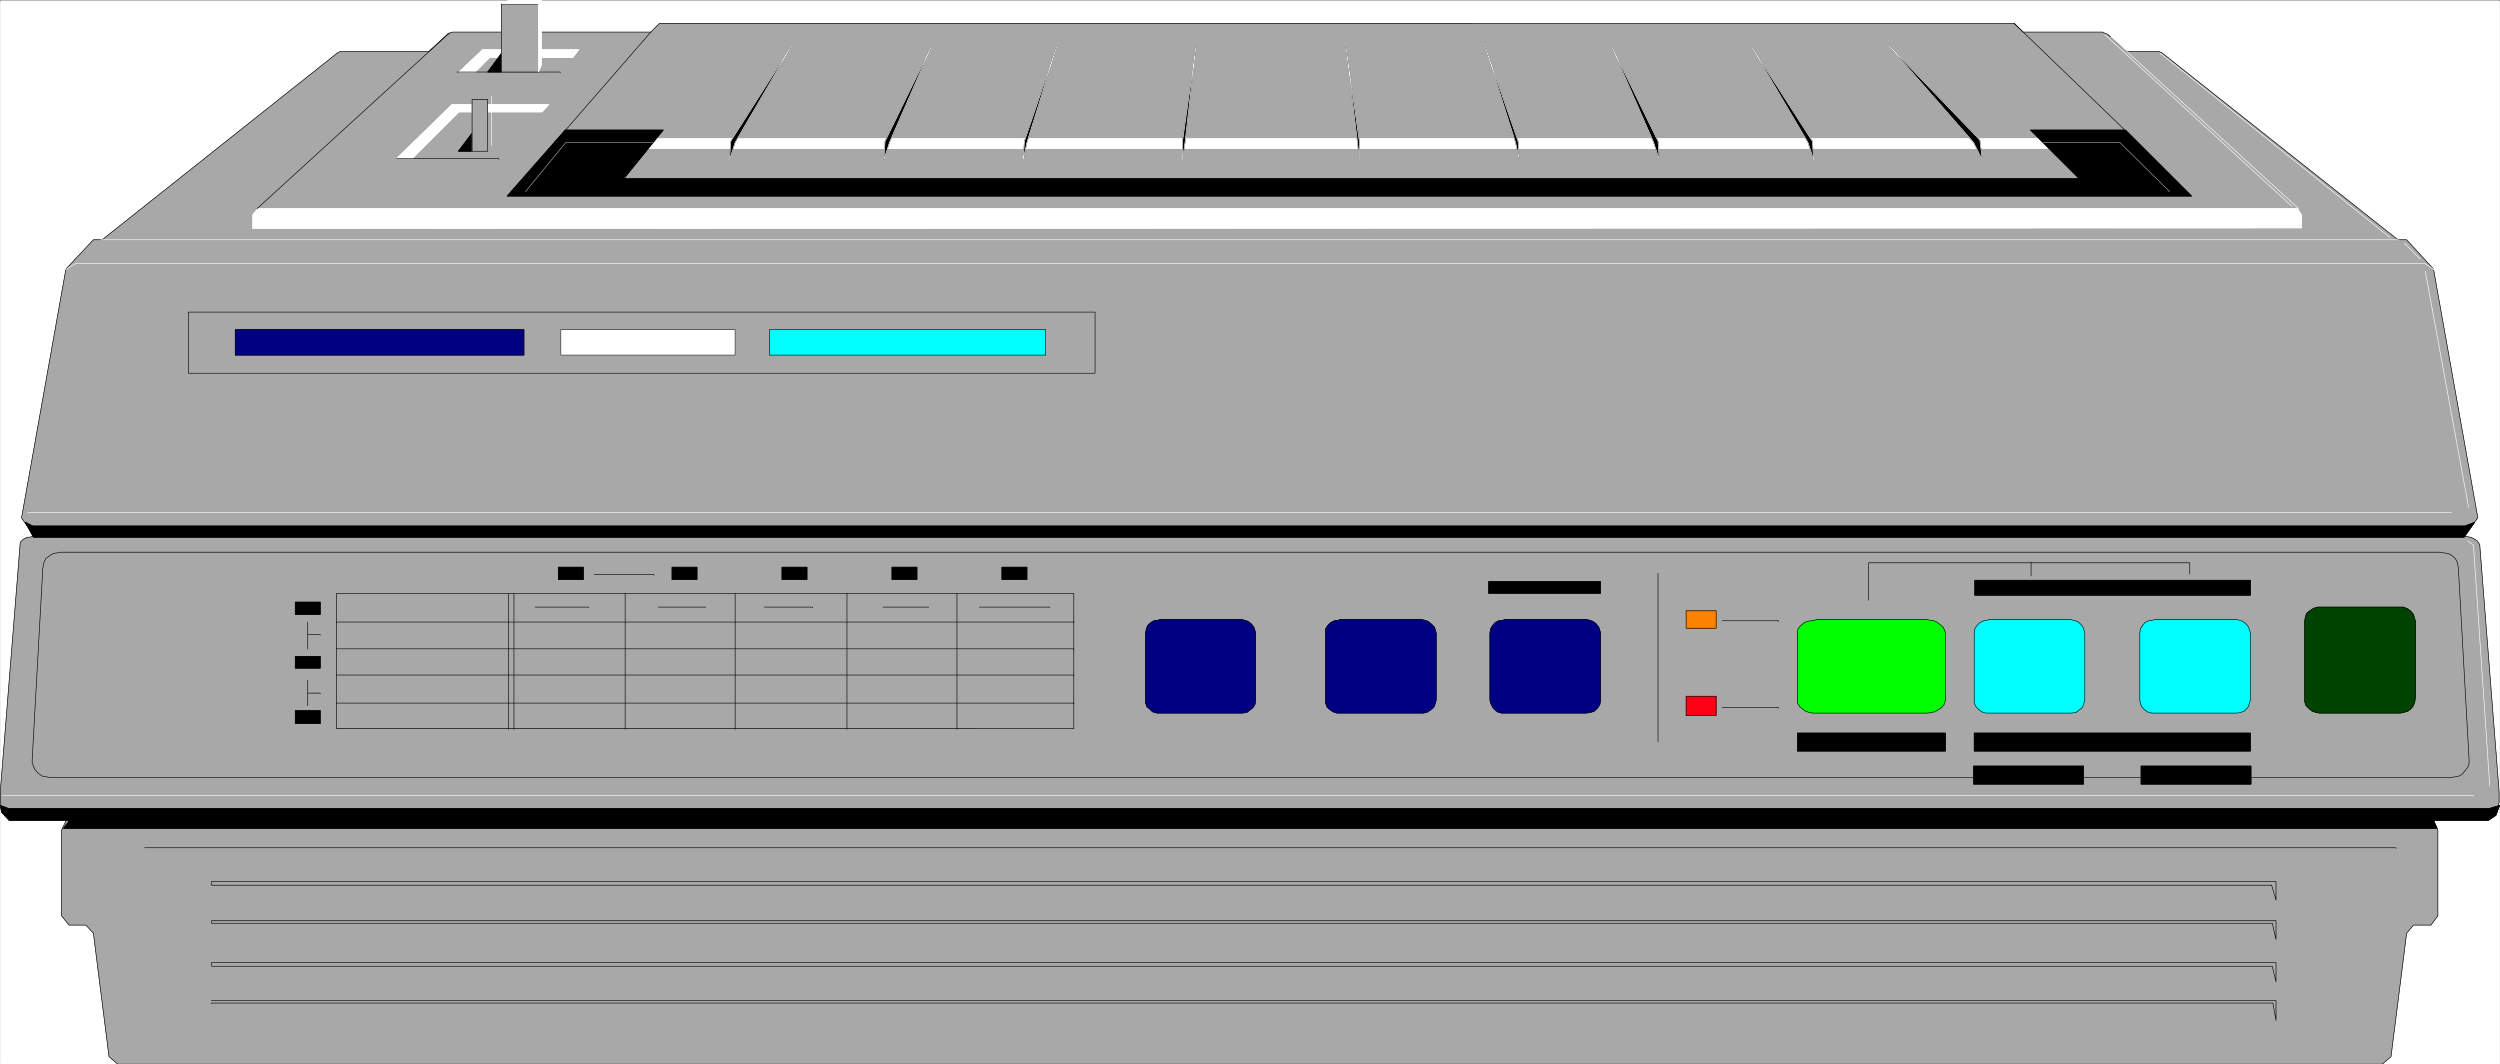
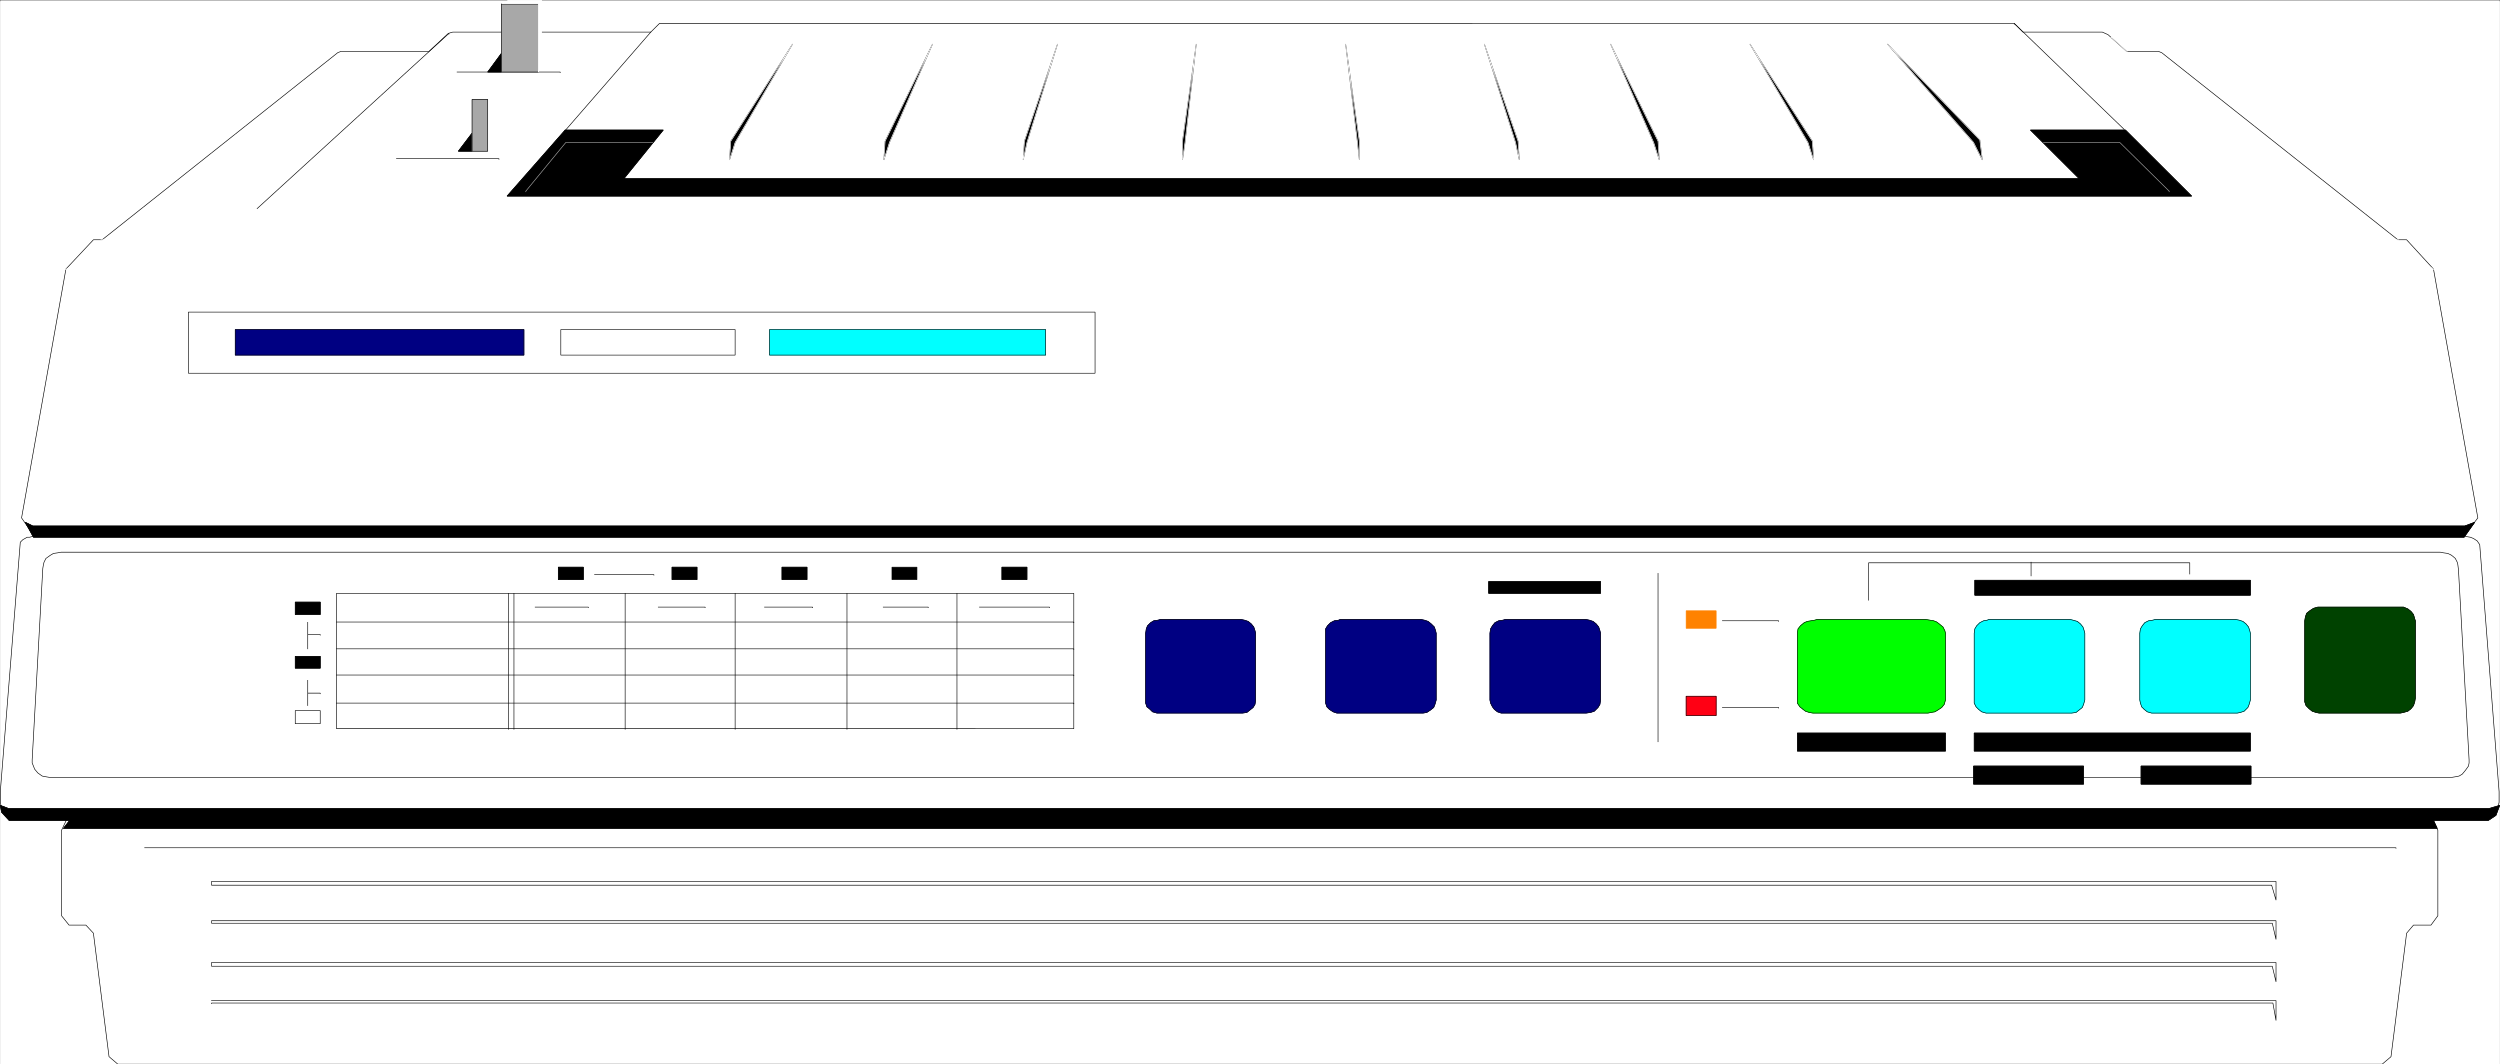
<svg xmlns="http://www.w3.org/2000/svg" width="3996.98" height="1701.839" viewBox="0 0 2997.735 1276.38">
  <rect x="0" y="0" width="2997.735" height="1276.38" fill="#333333" stroke="none" />
  <defs>
    <clipPath id="a">
      <path d="M0 0h2997.016v1274.406H0Zm0 0" />
    </clipPath>
    <clipPath id="b">
      <path d="M0 26h2997v1248.406H0Zm0 0" />
    </clipPath>
    <clipPath id="c">
      <path d="M0 25h2997v1249.406H0Zm0 0" />
    </clipPath>
  </defs>
  <path style="fill:#fff;fill-opacity:1;fill-rule:nonzero;stroke:none" d="M0 1274.406h2997.016V-1.23H0Zm0 0" transform="translate(.371 1.602)" />
  <g clip-path="url(#a)" transform="translate(.371 1.602)">
    <path style="fill:#fff;fill-opacity:1;fill-rule:evenodd;stroke:#fff;stroke-width:.19;stroke-linecap:square;stroke-linejoin:bevel;stroke-miterlimit:10;stroke-opacity:1" d="M0 .75h766.5V327H0Zm0 0" transform="matrix(3.91 0 0 -3.91 0 1277.34)" />
  </g>
  <g clip-path="url(#b)" transform="translate(.371 1.602)">
-     <path style="fill:#a8a8a8;fill-opacity:1;fill-rule:evenodd;stroke:none" d="M1532.21 1274.406h1323.927l10.52-8.953 18.726-148.07 8.25-9.7h20.96l8.25-11.218V994.02l-5.984-12.707h58.418l5.239-.743 4.496-.742 3.754-2.27 4.496-5.238 1.523-5.238 1.488-6.727v-12.707l-23.226-296.105-3.012-4.496-4.496-2.969-3.754-1.488-4.496-.742-2.973-.782 16.461-21.66-53.175-298.375-32.22-35.11h-10.476L2591.664 61.567l-3.754-1.488h-38.2l-22.483-20.176-6.723-3.011h-95.172l-10.477-10.438H790.445L779.97 36.891H542.473l-5.239 1.527-23.265 21.66h-105.61l-3.754 1.488L122.11 285.922h-10.48l-32.961 35.11-53.176 298.374 14.977 21.66-5.239 1.524H32.22l-5.239 2.972-3.011 3.012L0 947.648v12.707l.742 3.754 1.488 5.985 2.266 3.754 5.238 4.457 3.754 2.265 4.496.743H79.41l-5.98 12.707v102.445l8.992 11.219h20.215l8.992 9.699 18.73 148.07 10.52 8.953zm0 0" />
-   </g>
+     </g>
  <g clip-path="url(#c)" transform="translate(.371 1.602)">
-     <path style="fill:none;stroke:#a8a8a8;stroke-width:.19;stroke-linecap:square;stroke-linejoin:bevel;stroke-miterlimit:10;stroke-opacity:1" d="M391.87.75h338.6l2.69 2.29 4.79 37.87 2.11 2.48h5.36l2.11 2.87v26.2L746 75.71h14.94l1.34.19 1.15.19.96.58 1.15 1.34.39 1.34.38 1.72v3.25l-5.94 75.73-.77 1.15-1.15.76-.96.38-1.15.19-.76.2 4.21 5.54-13.6 76.31-8.24 8.98h-2.68l-72.44 57.38-.96.38h-9.77l-5.75 5.16-1.72.77h-24.34l-2.68 2.67H202.16l-2.68-2.67h-60.74l-1.34-.39-5.95-5.54h-27.01l-.96-.38-72.25-57.38h-2.68l-8.43-8.98-13.6-76.31 3.83-5.54-1.34-.39h-.77l-1.34-.76-.77-.77L0 84.32v-3.25l.19-.96.38-1.53.58-.96 1.34-1.14.96-.58 1.15-.19h15.71l-1.53-3.25v-26.2l2.3-2.87h5.17l2.3-2.48 4.79-37.87L36.03.75Zm0 0" transform="matrix(3.91 0 0 -3.91 0 1277.34)" />
-   </g>
+     </g>
  <path style="fill:none;stroke:#000;stroke-width:.19;stroke-linecap:square;stroke-linejoin:bevel;stroke-miterlimit:10;stroke-opacity:1" d="M391.87.75h338.6l2.69 2.29 4.79 37.87 2.11 2.48h5.36l2.11 2.87v26.2L746 75.71h14.94l1.34.19 1.15.19.96.58 1.15 1.34.39 1.34.38 1.72v3.25l-5.94 75.73-.77 1.15-1.15.76-.96.38-1.15.19-.76.2 4.21 5.54-13.6 76.31-8.24 8.98h-2.68l-72.44 57.38-.96.38h-9.77l-5.75 5.16-1.72.77h-24.34l-2.68 2.67H202.16l-2.68-2.67h-60.74l-1.34-.39-5.95-5.54h-27.01l-.96-.38-72.25-57.38h-2.68l-8.43-8.98-13.6-76.31 3.83-5.54-1.34-.39h-.77l-1.34-.76-.77-.77L0 84.32v-3.25l.19-.96.38-1.53.58-.96 1.34-1.14.96-.58 1.15-.19h15.71l-1.53-3.25v-26.2l2.3-2.87h5.17l2.3-2.48 4.79-37.87L36.03.75Zm0 0" transform="matrix(3.91 0 0 -3.91 .371 1278.942)" />
  <path style="fill:none;stroke:#fff;stroke-width:.19;stroke-linecap:square;stroke-linejoin:bevel;stroke-miterlimit:10;stroke-opacity:1" d="M30.85 253.56h704.61v-.19m-715.53-8.99 3.26 1.92H743.5l2.69-1.72v-.2" transform="matrix(3.91 0 0 -3.91 .371 1278.942)" />
  <path style="fill:#fff;fill-opacity:1;fill-rule:evenodd;stroke:#fff;stroke-width:.19;stroke-linecap:square;stroke-linejoin:bevel;stroke-miterlimit:10;stroke-opacity:1" d="M77.42 257.01v4.2l1.53 1.92h625.46l1.34-1.92v-4.01zm0 0" transform="matrix(3.91 0 0 -3.91 .371 1278.942)" />
  <path style="fill:none;stroke:#fff;stroke-width:.19;stroke-linecap:square;stroke-linejoin:bevel;stroke-miterlimit:10;stroke-opacity:1" d="M77.42 257.01v4.2l1.53 1.92h625.46l1.34-1.92v-4.01zm0 0" transform="matrix(3.91 0 0 -3.91 .371 1278.942)" />
  <path style="fill:none;stroke:#000;stroke-width:.19;stroke-linecap:square;stroke-linejoin:bevel;stroke-miterlimit:10;stroke-opacity:1" d="m78.76 263.13 58.83 53.73v-.19" transform="matrix(3.91 0 0 -3.91 .371 1278.942)" />
  <path style="fill:none;stroke:#fff;stroke-width:.19;stroke-linecap:square;stroke-linejoin:bevel;stroke-miterlimit:10;stroke-opacity:1" d="m704.8 263.13-57.49 52.59v-.19" transform="matrix(3.91 0 0 -3.91 .371 1278.942)" />
  <path style="fill:#fff;fill-opacity:1;fill-rule:evenodd;stroke:#fff;stroke-width:.19;stroke-linecap:square;stroke-linejoin:bevel;stroke-miterlimit:10;stroke-opacity:1" d="m121.49 278.43 17.05 16.63h29.71l-2.11-2.29h-25.49l-14.37-14.34zm0 0" transform="matrix(3.91 0 0 -3.91 .371 1278.942)" />
  <path style="fill:none;stroke:#fff;stroke-width:.19;stroke-linecap:square;stroke-linejoin:bevel;stroke-miterlimit:10;stroke-opacity:1" d="m121.49 278.43 17.05 16.63h29.71l-2.11-2.29h-25.49l-14.37-14.34zm0 0" transform="matrix(3.91 0 0 -3.91 .371 1278.942)" />
  <path style="fill:#fff;fill-opacity:1;fill-rule:evenodd;stroke:#fff;stroke-width:.19;stroke-linecap:square;stroke-linejoin:bevel;stroke-miterlimit:10;stroke-opacity:1" d="m140.65 305.01 7.28 6.88h29.51l-1.91-2.48h-25.49l-4.41-4.4zm0 0" transform="matrix(3.91 0 0 -3.91 .371 1278.942)" />
  <path style="fill:none;stroke:#fff;stroke-width:.19;stroke-linecap:square;stroke-linejoin:bevel;stroke-miterlimit:10;stroke-opacity:1" d="m140.65 305.01 7.28 6.88h29.51l-1.91-2.48h-25.49l-4.41-4.4zm0 0" transform="matrix(3.91 0 0 -3.91 .371 1278.942)" />
  <path style="fill:none;stroke:#000;stroke-width:.19;stroke-linecap:square;stroke-linejoin:bevel;stroke-miterlimit:10;stroke-opacity:1" d="M121.49 278.43h31.43v-.2m-12.84 26.78h31.62v-.19" transform="matrix(3.91 0 0 -3.91 .371 1278.942)" />
  <path style="fill:#000;fill-opacity:1;fill-rule:evenodd;stroke:#000;stroke-width:.19;stroke-linecap:square;stroke-linejoin:bevel;stroke-miterlimit:10;stroke-opacity:1" d="m144.68 286.27-4.22-5.55h4.22zm0 0" transform="matrix(3.91 0 0 -3.91 .371 1278.942)" />
  <path style="fill:none;stroke:#000;stroke-width:.19;stroke-linecap:square;stroke-linejoin:bevel;stroke-miterlimit:10;stroke-opacity:1" d="m144.68 286.27-4.22-5.55h4.22zm0 0" transform="matrix(3.91 0 0 -3.91 .371 1278.942)" />
  <path style="fill:#000;fill-opacity:1;fill-rule:evenodd;stroke:#000;stroke-width:.19;stroke-linecap:square;stroke-linejoin:bevel;stroke-miterlimit:10;stroke-opacity:1" d="m153.68 310.74-4.21-5.73h4.21zm0 0" transform="matrix(3.91 0 0 -3.91 .371 1278.942)" />
  <path style="fill:none;stroke:#000;stroke-width:.19;stroke-linecap:square;stroke-linejoin:bevel;stroke-miterlimit:10;stroke-opacity:1" d="m153.68 310.74-4.21-5.73h4.21zm0 0" transform="matrix(3.91 0 0 -3.91 .371 1278.942)" />
  <path style="fill:#a8a8a8;fill-opacity:1;fill-rule:evenodd;stroke:#a8a8a8;stroke-width:.19;stroke-linecap:square;stroke-linejoin:bevel;stroke-miterlimit:10;stroke-opacity:1" d="M144.68 280.72v15.87h4.79v-15.87zm0 0" transform="matrix(3.91 0 0 -3.91 .371 1278.942)" />
  <path style="fill:none;stroke:#000;stroke-width:.19;stroke-linecap:square;stroke-linejoin:bevel;stroke-miterlimit:10;stroke-opacity:1" d="M144.68 280.72v15.87h4.79v-15.87zm0 0" transform="matrix(3.91 0 0 -3.91 .371 1278.942)" />
  <path style="fill:#a8a8a8;fill-opacity:1;fill-rule:evenodd;stroke:#a8a8a8;stroke-width:.19;stroke-linecap:square;stroke-linejoin:bevel;stroke-miterlimit:10;stroke-opacity:1" d="M153.68 305.01v20.84h11.31v-20.84zm0 0" transform="matrix(3.91 0 0 -3.91 .371 1278.942)" />
  <path style="fill:none;stroke:#000;stroke-width:.19;stroke-linecap:square;stroke-linejoin:bevel;stroke-miterlimit:10;stroke-opacity:1" d="M153.68 305.01v20.84h11.31v-20.84zm0 0" transform="matrix(3.91 0 0 -3.91 .371 1278.942)" />
  <path style="fill:none;stroke:#fff;stroke-width:.19;stroke-linecap:square;stroke-linejoin:bevel;stroke-miterlimit:10;stroke-opacity:1" d="M150.62 282.44v15.3-.19" transform="matrix(3.91 0 0 -3.91 .371 1278.942)" />
  <path style="fill:#fff;fill-opacity:1;fill-rule:evenodd;stroke:#fff;stroke-width:.19;stroke-linecap:square;stroke-linejoin:bevel;stroke-miterlimit:10;stroke-opacity:1" d="m164.99 305.01.96 2.1V327h-9.97l-2.11-.96h11.12zm0 0" transform="matrix(3.91 0 0 -3.91 .371 1278.942)" />
  <path style="fill:none;stroke:#fff;stroke-width:.19;stroke-linecap:square;stroke-linejoin:bevel;stroke-miterlimit:10;stroke-opacity:1" d="m164.99 305.01.96 2.1V327h-9.97l-2.11-.96h11.12zm0 0" transform="matrix(3.91 0 0 -3.91 .371 1278.942)" />
  <path style="fill:#fff;fill-opacity:1;fill-rule:evenodd;stroke:#fff;stroke-width:.19;stroke-linecap:square;stroke-linejoin:bevel;stroke-miterlimit:10;stroke-opacity:1" d="m201.21 284.55-2.49-3.06h429.62l-3.07 3.06zm0 0" transform="matrix(3.91 0 0 -3.91 .371 1278.942)" />
  <path style="fill:none;stroke:#fff;stroke-width:.19;stroke-linecap:square;stroke-linejoin:bevel;stroke-miterlimit:10;stroke-opacity:1" d="m201.21 284.55-2.49-3.06h429.62l-3.07 3.06zm0 0" transform="matrix(3.91 0 0 -3.91 .371 1278.942)" />
  <path style="fill:#000;fill-opacity:1;fill-rule:evenodd;stroke:#000;stroke-width:.19;stroke-linecap:square;stroke-linejoin:bevel;stroke-miterlimit:10;stroke-opacity:1" d="M155.41 266.95h516.62l-20.31 20.27h-29.13l14.95-14.91h-446.3l12.07 14.91h-30.08Zm0 0" transform="matrix(3.91 0 0 -3.91 .371 1278.942)" />
  <path style="fill:none;stroke:#000;stroke-width:.19;stroke-linecap:square;stroke-linejoin:bevel;stroke-miterlimit:10;stroke-opacity:1" d="M155.41 266.95h516.62l-20.31 20.27h-29.13l14.95-14.91h-446.3l12.07 14.91h-30.08Zm495.92 20.46-33.72 32.51v-.19" transform="matrix(3.91 0 0 -3.91 .371 1278.942)" />
  <path style="fill:none;stroke:#000;stroke-width:.19;stroke-linecap:square;stroke-linejoin:bevel;stroke-miterlimit:10;stroke-opacity:1" d="m199.48 317.25-26.44-30.41v-.19" transform="matrix(3.91 0 0 -3.91 .371 1278.942)" />
  <path style="fill:#000;fill-opacity:1;fill-rule:evenodd;stroke:#000;stroke-width:.19;stroke-linecap:square;stroke-linejoin:bevel;stroke-miterlimit:10;stroke-opacity:1" d="m223.63 278.04.38 5.74 18.97 29.83-17.63-30.21zm0 0" transform="matrix(3.91 0 0 -3.91 .371 1278.942)" />
  <path style="fill:none;stroke:#fff;stroke-width:.19;stroke-linecap:square;stroke-linejoin:bevel;stroke-miterlimit:10;stroke-opacity:1" d="m223.63 278.04.38 5.74 18.97 29.83-17.63-30.21zm0 0" transform="matrix(3.91 0 0 -3.91 .371 1278.942)" />
  <path style="fill:#000;fill-opacity:1;fill-rule:evenodd;stroke:#000;stroke-width:.19;stroke-linecap:square;stroke-linejoin:bevel;stroke-miterlimit:10;stroke-opacity:1" d="m556.1 278.04-.39 5.74-19.16 29.83 17.82-30.21zm0 0" transform="matrix(3.91 0 0 -3.91 .371 1278.942)" />
  <path style="fill:none;stroke:#fff;stroke-width:.19;stroke-linecap:square;stroke-linejoin:bevel;stroke-miterlimit:10;stroke-opacity:1" d="m556.1 278.04-.39 5.74-19.16 29.83 17.82-30.21zm0 0" transform="matrix(3.91 0 0 -3.91 .371 1278.942)" />
  <path style="fill:#000;fill-opacity:1;fill-rule:evenodd;stroke:#000;stroke-width:.19;stroke-linecap:square;stroke-linejoin:bevel;stroke-miterlimit:10;stroke-opacity:1" d="m607.83 278.04-.76 6.12-28.36 29.45 26.44-30.21zm0 0" transform="matrix(3.91 0 0 -3.91 .371 1278.942)" />
  <path style="fill:none;stroke:#fff;stroke-width:.19;stroke-linecap:square;stroke-linejoin:bevel;stroke-miterlimit:10;stroke-opacity:1" d="m607.83 278.04-.76 6.12-28.36 29.45 26.44-30.21zm0 0" transform="matrix(3.91 0 0 -3.91 .371 1278.942)" />
  <path style="fill:#000;fill-opacity:1;fill-rule:evenodd;stroke:#000;stroke-width:.19;stroke-linecap:square;stroke-linejoin:bevel;stroke-miterlimit:10;stroke-opacity:1" d="m270.96 278.04.38 5.74 14.56 29.83-13.22-30.21zm0 0" transform="matrix(3.91 0 0 -3.91 .371 1278.942)" />
  <path style="fill:none;stroke:#fff;stroke-width:.19;stroke-linecap:square;stroke-linejoin:bevel;stroke-miterlimit:10;stroke-opacity:1" d="m270.96 278.04.38 5.74 14.56 29.83-13.22-30.21zm0 0" transform="matrix(3.91 0 0 -3.91 .371 1278.942)" />
  <path style="fill:#000;fill-opacity:1;fill-rule:evenodd;stroke:#000;stroke-width:.19;stroke-linecap:square;stroke-linejoin:bevel;stroke-miterlimit:10;stroke-opacity:1" d="m508.76 278.04-.38 5.74-14.56 29.83 13.22-30.21zm0 0" transform="matrix(3.91 0 0 -3.91 .371 1278.942)" />
  <path style="fill:none;stroke:#fff;stroke-width:.19;stroke-linecap:square;stroke-linejoin:bevel;stroke-miterlimit:10;stroke-opacity:1" d="m508.76 278.04-.38 5.74-14.56 29.83 13.22-30.21zm0 0" transform="matrix(3.91 0 0 -3.91 .371 1278.942)" />
  <path style="fill:#000;fill-opacity:1;fill-rule:evenodd;stroke:#000;stroke-width:.19;stroke-linecap:square;stroke-linejoin:bevel;stroke-miterlimit:10;stroke-opacity:1" d="m313.69 278.04.38 5.74 10.16 29.83-9.39-30.21zm0 0" transform="matrix(3.91 0 0 -3.91 .371 1278.942)" />
  <path style="fill:none;stroke:#fff;stroke-width:.19;stroke-linecap:square;stroke-linejoin:bevel;stroke-miterlimit:10;stroke-opacity:1" d="m313.69 278.04.38 5.74 10.16 29.83-9.39-30.21zm0 0" transform="matrix(3.91 0 0 -3.91 .371 1278.942)" />
  <path style="fill:#000;fill-opacity:1;fill-rule:evenodd;stroke:#000;stroke-width:.19;stroke-linecap:square;stroke-linejoin:bevel;stroke-miterlimit:10;stroke-opacity:1" d="m465.84 278.04-.38 5.74-10.35 29.83 9.58-30.21zm0 0" transform="matrix(3.91 0 0 -3.91 .371 1278.942)" />
  <path style="fill:none;stroke:#fff;stroke-width:.19;stroke-linecap:square;stroke-linejoin:bevel;stroke-miterlimit:10;stroke-opacity:1" d="m465.84 278.04-.38 5.74-10.35 29.83 9.58-30.21zm0 0" transform="matrix(3.91 0 0 -3.91 .371 1278.942)" />
  <path style="fill:#000;fill-opacity:1;fill-rule:evenodd;stroke:#000;stroke-width:.19;stroke-linecap:square;stroke-linejoin:bevel;stroke-miterlimit:10;stroke-opacity:1" d="M362.55 278.04v5.74l4.22 29.83-3.45-30.21zm0 0" transform="matrix(3.91 0 0 -3.91 .371 1278.942)" />
  <path style="fill:none;stroke:#fff;stroke-width:.19;stroke-linecap:square;stroke-linejoin:bevel;stroke-miterlimit:10;stroke-opacity:1" d="M362.55 278.04v5.74l4.22 29.83-3.45-30.21zm0 0" transform="matrix(3.91 0 0 -3.91 .371 1278.942)" />
  <path style="fill:#000;fill-opacity:1;fill-rule:evenodd;stroke:#000;stroke-width:.19;stroke-linecap:square;stroke-linejoin:bevel;stroke-miterlimit:10;stroke-opacity:1" d="M416.78 278.04v5.74l-4.21 29.83 3.64-30.21zm0 0" transform="matrix(3.91 0 0 -3.91 .371 1278.942)" />
  <path style="fill:none;stroke:#fff;stroke-width:.19;stroke-linecap:square;stroke-linejoin:bevel;stroke-miterlimit:10;stroke-opacity:1" d="M416.78 278.04v5.74l-4.21 29.83 3.64-30.21zm0 0" transform="matrix(3.91 0 0 -3.91 .371 1278.942)" />
  <path style="fill:none;stroke:#a8a8a8;stroke-width:.19;stroke-linecap:square;stroke-linejoin:bevel;stroke-miterlimit:10;stroke-opacity:1" d="M200.06 283.4h-26.64l-12.26-14.92v-.19m465.45 15.11h23.38l15.14-14.92v-.19" transform="matrix(3.91 0 0 -3.91 .371 1278.942)" />
  <path style="fill:none;stroke:#000;stroke-width:.19;stroke-linecap:square;stroke-linejoin:bevel;stroke-miterlimit:10;stroke-opacity:1" d="M57.68 231.38h278.05v-18.74H57.68Zm0 0" transform="matrix(3.91 0 0 -3.91 .371 1278.942)" />
  <path style="fill:#000082;fill-opacity:1;fill-rule:evenodd;stroke:#000082;stroke-width:.19;stroke-linecap:square;stroke-linejoin:bevel;stroke-miterlimit:10;stroke-opacity:1" d="M72.05 226.03h88.53v-7.84H72.05Zm0 0" transform="matrix(3.91 0 0 -3.91 .371 1278.942)" />
  <path style="fill:none;stroke:#000;stroke-width:.19;stroke-linecap:square;stroke-linejoin:bevel;stroke-miterlimit:10;stroke-opacity:1" d="M72.05 226.03h88.53v-7.84H72.05Zm0 0" transform="matrix(3.91 0 0 -3.91 .371 1278.942)" />
  <path style="fill:#fff;fill-opacity:1;fill-rule:evenodd;stroke:#fff;stroke-width:.19;stroke-linecap:square;stroke-linejoin:bevel;stroke-miterlimit:10;stroke-opacity:1" d="M171.89 226.03h53.46v-7.84h-53.46zm0 0" transform="matrix(3.91 0 0 -3.91 .371 1278.942)" />
  <path style="fill:none;stroke:#000;stroke-width:.19;stroke-linecap:square;stroke-linejoin:bevel;stroke-miterlimit:10;stroke-opacity:1" d="M171.89 226.03h53.46v-7.84h-53.46zm0 0" transform="matrix(3.91 0 0 -3.91 .371 1278.942)" />
  <path style="fill:#0ff;fill-opacity:1;fill-rule:evenodd;stroke:#0ff;stroke-width:.19;stroke-linecap:square;stroke-linejoin:bevel;stroke-miterlimit:10;stroke-opacity:1" d="M235.89 226.03h84.7v-7.84h-84.7zm0 0" transform="matrix(3.91 0 0 -3.91 .371 1278.942)" />
  <path style="fill:none;stroke:#000;stroke-width:.19;stroke-linecap:square;stroke-linejoin:bevel;stroke-miterlimit:10;stroke-opacity:1" d="M235.89 226.03h84.7v-7.84h-84.7zm0 0" transform="matrix(3.91 0 0 -3.91 .371 1278.942)" />
  <path style="fill:#000;fill-opacity:1;fill-rule:evenodd;stroke:#000;stroke-width:.19;stroke-linecap:square;stroke-linejoin:bevel;stroke-miterlimit:10;stroke-opacity:1" d="M10.16 162.34h745.42l3.25 4.59-3.06-1.14H9.96l-2.3 1.14zm0 0" transform="matrix(3.91 0 0 -3.91 .371 1278.942)" />
  <path style="fill:none;stroke:#000;stroke-width:.19;stroke-linecap:square;stroke-linejoin:bevel;stroke-miterlimit:10;stroke-opacity:1" d="M10.16 162.34h745.42l3.25 4.59-3.06-1.14H9.96l-2.3 1.14zm0 0" transform="matrix(3.91 0 0 -3.91 .371 1278.942)" />
  <path style="fill:#000;fill-opacity:1;fill-rule:evenodd;stroke:#000;stroke-width:.19;stroke-linecap:square;stroke-linejoin:bevel;stroke-miterlimit:10;stroke-opacity:1" d="M2.68 75.52h18.59l-1.92-2.48h727.99l-1.15 2.48h16.86l2.3 1.53 1.15 3.06-3.26-.96H2.49L0 80.11l.38-2.1Zm0 0" transform="matrix(3.91 0 0 -3.91 .371 1278.942)" />
  <path style="fill:none;stroke:#000;stroke-width:.19;stroke-linecap:square;stroke-linejoin:bevel;stroke-miterlimit:10;stroke-opacity:1" d="M2.68 75.52h18.59l-1.92-2.48h727.99l-1.15 2.48h16.86l2.3 1.53 1.15 3.06-3.26-.96H2.49L0 80.11l.38-2.1Zm0 0" transform="matrix(3.91 0 0 -3.91 .371 1278.942)" />
  <path style="fill:none;stroke:#fff;stroke-width:.19;stroke-linecap:square;stroke-linejoin:bevel;stroke-miterlimit:10;stroke-opacity:1" d="M8.43 169.99h743.12v-.19M.57 83.17h757.88v-.19" transform="matrix(3.91 0 0 -3.91 .371 1278.942)" />
  <path style="fill:none;stroke:#000;stroke-width:.19;stroke-linecap:square;stroke-linejoin:bevel;stroke-miterlimit:10;stroke-opacity:1" d="M44.27 67.11h690.42v-.19M64.77 56.78H697.9v-5.74l-1.34 4.59H64.77Zm0-12.05H697.9v-5.74l-1.15 4.98H64.77Zm0-12.81H697.9v-5.93l-1.15 4.78H64.77Zm0-11.67H697.9v-6.12l-.96 5.36H64.77v-.19m38.32 125.83h226.12v-41.5H103.09Zm0 0" transform="matrix(3.91 0 0 -3.91 .371 1278.942)" />
  <path style="fill:none;stroke:#000;stroke-width:.19;stroke-linecap:square;stroke-linejoin:bevel;stroke-miterlimit:10;stroke-opacity:1" d="M103.09 136.34h226.12v-.2m-226.12-8.03h226.12v-.19m-226.12-7.84h226.12v-.19m-226.12-8.42h226.12v-.19m-173.42 33.85v-41.69m1.73 41.69v-41.69m34.1 41.69v-41.69m33.73 41.69v-41.69m34.3 41.69v-41.69m33.73 41.69v-41.69" transform="matrix(3.91 0 0 -3.91 .371 1278.942)" />
  <path style="fill:#000;fill-opacity:1;fill-rule:evenodd;stroke:#000;stroke-width:.19;stroke-linecap:square;stroke-linejoin:bevel;stroke-miterlimit:10;stroke-opacity:1" d="M90.45 142.45h7.66v-3.82h-7.66zm0 0" transform="matrix(3.91 0 0 -3.91 .371 1278.942)" />
  <path style="fill:none;stroke:#000;stroke-width:.19;stroke-linecap:square;stroke-linejoin:bevel;stroke-miterlimit:10;stroke-opacity:1" d="M90.45 142.45h7.66v-3.82h-7.66zm0 0" transform="matrix(3.91 0 0 -3.91 .371 1278.942)" />
  <path style="fill:#000;fill-opacity:1;fill-rule:evenodd;stroke:#000;stroke-width:.19;stroke-linecap:square;stroke-linejoin:bevel;stroke-miterlimit:10;stroke-opacity:1" d="M171.12 153.16h7.67v-3.82h-7.67zm0 0" transform="matrix(3.91 0 0 -3.91 .371 1278.942)" />
  <path style="fill:none;stroke:#000;stroke-width:.19;stroke-linecap:square;stroke-linejoin:bevel;stroke-miterlimit:10;stroke-opacity:1" d="M171.12 153.16h7.67v-3.82h-7.67zm0 0" transform="matrix(3.91 0 0 -3.91 .371 1278.942)" />
  <path style="fill:#000;fill-opacity:1;fill-rule:evenodd;stroke:#000;stroke-width:.19;stroke-linecap:square;stroke-linejoin:bevel;stroke-miterlimit:10;stroke-opacity:1" d="M206 153.16h7.66v-3.82H206zm0 0" transform="matrix(3.91 0 0 -3.91 .371 1278.942)" />
  <path style="fill:none;stroke:#000;stroke-width:.19;stroke-linecap:square;stroke-linejoin:bevel;stroke-miterlimit:10;stroke-opacity:1" d="M206 153.16h7.66v-3.82H206zm0 0" transform="matrix(3.91 0 0 -3.91 .371 1278.942)" />
  <path style="fill:#000;fill-opacity:1;fill-rule:evenodd;stroke:#000;stroke-width:.19;stroke-linecap:square;stroke-linejoin:bevel;stroke-miterlimit:10;stroke-opacity:1" d="M239.72 153.16h7.67v-3.82h-7.67zm0 0" transform="matrix(3.91 0 0 -3.91 .371 1278.942)" />
  <path style="fill:none;stroke:#000;stroke-width:.19;stroke-linecap:square;stroke-linejoin:bevel;stroke-miterlimit:10;stroke-opacity:1" d="M239.72 153.16h7.67v-3.82h-7.67zm0 0" transform="matrix(3.91 0 0 -3.91 .371 1278.942)" />
  <path style="fill:#000;fill-opacity:1;fill-rule:evenodd;stroke:#000;stroke-width:.19;stroke-linecap:square;stroke-linejoin:bevel;stroke-miterlimit:10;stroke-opacity:1" d="M273.45 153.16h7.66v-3.82h-7.66zm0 0" transform="matrix(3.91 0 0 -3.91 .371 1278.942)" />
-   <path style="fill:none;stroke:#000;stroke-width:.19;stroke-linecap:square;stroke-linejoin:bevel;stroke-miterlimit:10;stroke-opacity:1" d="M273.45 153.16h7.66v-3.82h-7.66zm0 0" transform="matrix(3.91 0 0 -3.91 .371 1278.942)" />
  <path style="fill:#000;fill-opacity:1;fill-rule:evenodd;stroke:#000;stroke-width:.19;stroke-linecap:square;stroke-linejoin:bevel;stroke-miterlimit:10;stroke-opacity:1" d="M307.17 153.16h7.67v-3.82h-7.67zm0 0" transform="matrix(3.91 0 0 -3.91 .371 1278.942)" />
  <path style="fill:none;stroke:#000;stroke-width:.19;stroke-linecap:square;stroke-linejoin:bevel;stroke-miterlimit:10;stroke-opacity:1" d="M307.17 153.16h7.67v-3.82h-7.67zm0 0" transform="matrix(3.91 0 0 -3.91 .371 1278.942)" />
  <path style="fill:#000;fill-opacity:1;fill-rule:evenodd;stroke:#000;stroke-width:.19;stroke-linecap:square;stroke-linejoin:bevel;stroke-miterlimit:10;stroke-opacity:1" d="M90.45 125.82h7.66v-3.64h-7.66zm0 0" transform="matrix(3.91 0 0 -3.91 .371 1278.942)" />
  <path style="fill:none;stroke:#000;stroke-width:.19;stroke-linecap:square;stroke-linejoin:bevel;stroke-miterlimit:10;stroke-opacity:1" d="M90.45 125.82h7.66v-3.64h-7.66zm0 0" transform="matrix(3.91 0 0 -3.91 .371 1278.942)" />
-   <path style="fill:#000;fill-opacity:1;fill-rule:evenodd;stroke:#000;stroke-width:.19;stroke-linecap:square;stroke-linejoin:bevel;stroke-miterlimit:10;stroke-opacity:1" d="M90.45 109.18h7.66v-4.02h-7.66zm0 0" transform="matrix(3.91 0 0 -3.91 .371 1278.942)" />
  <path style="fill:none;stroke:#000;stroke-width:.19;stroke-linecap:square;stroke-linejoin:bevel;stroke-miterlimit:10;stroke-opacity:1" d="M90.45 109.18h7.66v-4.02h-7.66zm3.83 1.53v7.84-.19m0 9.75v8.23-.2m0-3.63h3.83v-.19m-3.83-17.79h3.83v-.19m84.13 36.53h18.2v-.19m-36.41-9.76h16.29v-.19m21.46.19h14.37v-.19m18.21.19h14.75v-.19m21.66.19h13.79v-.19m15.72.19h21.46v-.19" transform="matrix(3.91 0 0 -3.91 .371 1278.942)" />
  <path style="fill:#000082;fill-opacity:1;fill-rule:evenodd;stroke:#000082;stroke-width:.19;stroke-linecap:square;stroke-linejoin:bevel;stroke-miterlimit:10;stroke-opacity:1" d="M355.66 137.1h24.91l.96-.19 1.15-.38.95-.77.77-.95.38-1.15.19-.77v-20.46l-.19-1.34-.57-.95-.96-.77-.96-.76-1.34-.2H354.7l-1.34.39-.77.76-.96.77-.38 1.14v21.42l.19 1.34.38.96.96.95.96.58 1.34.19zm0 0" transform="matrix(3.91 0 0 -3.91 .371 1278.942)" />
  <path style="fill:none;stroke:#000;stroke-width:.19;stroke-linecap:square;stroke-linejoin:bevel;stroke-miterlimit:10;stroke-opacity:1" d="M355.66 137.1h24.91l.96-.19 1.15-.38.95-.77.77-.95.38-1.15.19-.77v-20.46l-.19-1.34-.57-.95-.96-.77-.96-.76-1.34-.2H354.7l-1.34.39-.77.76-.96.77-.38 1.14v21.42l.19 1.34.38.96.96.95.96.58 1.34.19zm0 0" transform="matrix(3.91 0 0 -3.91 .371 1278.942)" />
  <path style="fill:#0ff;fill-opacity:1;fill-rule:evenodd;stroke:#0ff;stroke-width:.19;stroke-linecap:square;stroke-linejoin:bevel;stroke-miterlimit:10;stroke-opacity:1" d="M609.75 137.1h25.1l.77-.19 1.34-.38.96-.77.77-.95.38-1.15.19-.77v-20.46l-.38-1.34-.39-.95-.95-.77-.96-.76-1.34-.2h-26.26l-1.34.39-.96.76-.76.77-.58 1.14v21.42l.19 1.34.58.96.96.95 1.15.58 1.15.19zm0 0" transform="matrix(3.91 0 0 -3.91 .371 1278.942)" />
  <path style="fill:none;stroke:#000;stroke-width:.19;stroke-linecap:square;stroke-linejoin:bevel;stroke-miterlimit:10;stroke-opacity:1" d="M609.75 137.1h25.1l.77-.19 1.34-.38.96-.77.77-.95.38-1.15.19-.77v-20.46l-.38-1.34-.39-.95-.95-.77-.96-.76-1.34-.2h-26.26l-1.34.39-.96.76-.76.77-.58 1.14v21.42l.19 1.34.58.96.96.95 1.15.58 1.15.19zm0 0" transform="matrix(3.91 0 0 -3.91 .371 1278.942)" />
  <path style="fill:#0f0;fill-opacity:1;fill-rule:evenodd;stroke:#0f0;stroke-width:.19;stroke-linecap:square;stroke-linejoin:bevel;stroke-miterlimit:10;stroke-opacity:1" d="M557.05 137.1h33.54l1.15-.19 1.15-.19.96-.38.76-.58 1.15-.95.58-1.15.19-.77v-20.46l-.38-1.34-.77-.95-1.15-.77-.96-.57-1.15-.19-.96-.2H555.9l-1.15.2-1.15.38-.76.57-.96.77-.77 1.14v21.42l.2 1.34.76.96 1.15.95.96.39 2.3.38zm0 0" transform="matrix(3.91 0 0 -3.91 .371 1278.942)" />
  <path style="fill:none;stroke:#000;stroke-width:.19;stroke-linecap:square;stroke-linejoin:bevel;stroke-miterlimit:10;stroke-opacity:1" d="M557.05 137.1h33.54l1.15-.19 1.15-.19.96-.38.76-.58 1.15-.95.58-1.15.19-.77v-20.46l-.38-1.34-.77-.95-1.15-.77-.96-.57-1.15-.19-.96-.2H555.9l-1.15.2-1.15.38-.76.57-.96.77-.77 1.14v21.42l.2 1.34.76.96 1.15.95.96.39 2.3.38zm0 0" transform="matrix(3.91 0 0 -3.91 .371 1278.942)" />
  <path style="fill:#000082;fill-opacity:1;fill-rule:evenodd;stroke:#000082;stroke-width:.19;stroke-linecap:square;stroke-linejoin:bevel;stroke-miterlimit:10;stroke-opacity:1" d="M410.84 137.1h24.92l.95-.19 1.15-.38.96-.77.96-.95.38-1.15.19-.77v-20.46l-.38-1.34-.38-.95-.96-.77-1.15-.76-1.15-.2h-26.44l-1.15.39-1.15.76-.77.77-.38 1.14v22.76l.57.96.96.95 1.15.58 1.34.19zm0 0" transform="matrix(3.91 0 0 -3.91 .371 1278.942)" />
  <path style="fill:none;stroke:#000;stroke-width:.19;stroke-linecap:square;stroke-linejoin:bevel;stroke-miterlimit:10;stroke-opacity:1" d="M410.84 137.1h24.92l.95-.19 1.15-.38.96-.77.96-.95.38-1.15.19-.77v-20.46l-.38-1.34-.38-.95-.96-.77-1.15-.76-1.15-.2h-26.44l-1.15.39-1.15.76-.77.77-.38 1.14v22.76l.57.96.96.95 1.15.58 1.34.19zm0 0" transform="matrix(3.91 0 0 -3.91 .371 1278.942)" />
  <path style="fill:#0ff;fill-opacity:1;fill-rule:evenodd;stroke:#0ff;stroke-width:.19;stroke-linecap:square;stroke-linejoin:bevel;stroke-miterlimit:10;stroke-opacity:1" d="M660.72 137.1h24.91l.96-.19 1.15-.38.96-.77.77-.95.38-1.15.19-.77v-20.46l-.38-1.34-.38-.95-1.15-1.15-1.15-.38-.96-.2h-26.26l-1.34.39-.95.76-.77.77-.38 1.14-.2.96v20.46l.2 1.34.57.96.77.95 1.15.58 1.34.19zm0 0" transform="matrix(3.91 0 0 -3.91 .371 1278.942)" />
  <path style="fill:none;stroke:#000;stroke-width:.19;stroke-linecap:square;stroke-linejoin:bevel;stroke-miterlimit:10;stroke-opacity:1" d="M660.72 137.1h24.91l.96-.19 1.15-.38.96-.77.77-.95.38-1.15.19-.77v-20.46l-.38-1.34-.38-.95-1.15-1.15-1.15-.38-.96-.2h-26.26l-1.34.39-.95.76-.77.77-.38 1.14-.2.96v20.46l.2 1.34.57.96.77.95 1.15.58 1.34.19zm0 0" transform="matrix(3.91 0 0 -3.91 .371 1278.942)" />
  <path style="fill:#000082;fill-opacity:1;fill-rule:evenodd;stroke:#000082;stroke-width:.19;stroke-linecap:square;stroke-linejoin:bevel;stroke-miterlimit:10;stroke-opacity:1" d="M461.43 137.1h24.91l.96-.19 1.15-.38.96-.77.77-.95.38-1.15.19-.77v-20.46l-.19-1.34-.57-.95-1.15-1.15-1.15-.38-1.35-.2h-26.06l-1.15.39-.95.76-.58.77-.57 1.14-.2.96v20.46l.2 1.34.57.96.77.95 1.15.58 1.34.19zm0 0" transform="matrix(3.91 0 0 -3.91 .371 1278.942)" />
  <path style="fill:none;stroke:#000;stroke-width:.19;stroke-linecap:square;stroke-linejoin:bevel;stroke-miterlimit:10;stroke-opacity:1" d="M461.43 137.1h24.91l.96-.19 1.15-.38.96-.77.77-.95.38-1.15.19-.77v-20.46l-.19-1.34-.57-.95-1.15-1.15-1.15-.38-1.35-.2h-26.06l-1.15.39-.95.76-.58.77-.57 1.14-.2.96v20.46l.2 1.34.57.96.77.95 1.15.58 1.34.19zm0 0" transform="matrix(3.91 0 0 -3.91 .371 1278.942)" />
  <path style="fill:#004200;fill-opacity:1;fill-rule:evenodd;stroke:#004200;stroke-width:.19;stroke-linecap:square;stroke-linejoin:bevel;stroke-miterlimit:10;stroke-opacity:1" d="M711.12 140.92h25.87l1.34-.57.96-.76.77-.96.38-1.34.19-.57V113l-.19-1.14-.38-1.15-.77-.96-.96-.76-1.34-.38-.96-.2h-24.91l-.96.2-1.15.38-.96.76-.95.96-.39 1.15v24.86l.19 1.15.39 1.14.96.77 1.15.76 1.34.38zm0 0" transform="matrix(3.91 0 0 -3.91 .371 1278.942)" />
  <path style="fill:none;stroke:#000;stroke-width:.19;stroke-linecap:square;stroke-linejoin:bevel;stroke-miterlimit:10;stroke-opacity:1" d="M711.12 140.92h25.87l1.34-.57.96-.76.77-.96.38-1.34.19-.57V113l-.19-1.14-.38-1.15-.77-.96-.96-.76-1.34-.38-.96-.2h-24.91l-.96.2-1.15.38-.96.76-.95.96-.39 1.15v24.86l.19 1.15.39 1.14.96.77 1.15.76 1.34.38zm0 0" transform="matrix(3.91 0 0 -3.91 .371 1278.942)" />
  <path style="fill:#000;fill-opacity:1;fill-rule:evenodd;stroke:#000;stroke-width:.19;stroke-linecap:square;stroke-linejoin:bevel;stroke-miterlimit:10;stroke-opacity:1" d="M456.45 148.77h34.3v-3.64h-34.3zm0 0" transform="matrix(3.91 0 0 -3.91 .371 1278.942)" />
  <path style="fill:none;stroke:#000;stroke-width:.19;stroke-linecap:square;stroke-linejoin:bevel;stroke-miterlimit:10;stroke-opacity:1" d="M456.45 148.77h34.3v-3.64h-34.3zm51.93 2.48V99.62" transform="matrix(3.91 0 0 -3.91 .371 1278.942)" />
  <path style="fill:#ff8200;fill-opacity:1;fill-rule:evenodd;stroke:#ff8200;stroke-width:.19;stroke-linecap:square;stroke-linejoin:bevel;stroke-miterlimit:10;stroke-opacity:1" d="M517 139.78h9.2v-5.36H517zm0 0" transform="matrix(3.91 0 0 -3.91 .371 1278.942)" />
-   <path style="fill:none;stroke:#000;stroke-width:.19;stroke-linecap:square;stroke-linejoin:bevel;stroke-miterlimit:10;stroke-opacity:1" d="M517 139.78h9.2v-5.36H517zm0 0" transform="matrix(3.91 0 0 -3.91 .371 1278.942)" />
  <path style="fill:#ff0014;fill-opacity:1;fill-rule:evenodd;stroke:#ff0014;stroke-width:.19;stroke-linecap:square;stroke-linejoin:bevel;stroke-miterlimit:10;stroke-opacity:1" d="M517 113.58h9.2v-5.93H517zm0 0" transform="matrix(3.91 0 0 -3.91 .371 1278.942)" />
  <path style="fill:none;stroke:#000;stroke-width:.19;stroke-linecap:square;stroke-linejoin:bevel;stroke-miterlimit:10;stroke-opacity:1" d="M517 113.58h9.2v-5.93H517zm11.12-3.44h17.24v-.2m-17.24 26.78h17.24v-.19m27.6 6.5v11.47h98.49v-3.44m-48.67 3.63v-4.2" transform="matrix(3.91 0 0 -3.91 .371 1278.942)" />
  <path style="fill:#000;fill-opacity:1;fill-rule:evenodd;stroke:#000;stroke-width:.19;stroke-linecap:square;stroke-linejoin:bevel;stroke-miterlimit:10;stroke-opacity:1" d="M605.53 149.15h84.51v-4.59h-84.51zm0 0" transform="matrix(3.91 0 0 -3.91 .371 1278.942)" />
  <path style="fill:none;stroke:#000;stroke-width:.19;stroke-linecap:square;stroke-linejoin:bevel;stroke-miterlimit:10;stroke-opacity:1" d="M605.53 149.15h84.51v-4.59h-84.51zm0 0" transform="matrix(3.91 0 0 -3.91 .371 1278.942)" />
  <path style="fill:#000;fill-opacity:1;fill-rule:evenodd;stroke:#000;stroke-width:.19;stroke-linecap:square;stroke-linejoin:bevel;stroke-miterlimit:10;stroke-opacity:1" d="M551.11 102.29h45.42v-5.54h-45.42zm0 0" transform="matrix(3.91 0 0 -3.91 .371 1278.942)" />
  <path style="fill:none;stroke:#000;stroke-width:.19;stroke-linecap:square;stroke-linejoin:bevel;stroke-miterlimit:10;stroke-opacity:1" d="M551.11 102.29h45.42v-5.54h-45.42zm0 0" transform="matrix(3.91 0 0 -3.91 .371 1278.942)" />
  <path style="fill:#000;fill-opacity:1;fill-rule:evenodd;stroke:#000;stroke-width:.19;stroke-linecap:square;stroke-linejoin:bevel;stroke-miterlimit:10;stroke-opacity:1" d="M605.34 102.29h84.7v-5.54h-84.7zm0 0" transform="matrix(3.91 0 0 -3.91 .371 1278.942)" />
  <path style="fill:none;stroke:#000;stroke-width:.19;stroke-linecap:square;stroke-linejoin:bevel;stroke-miterlimit:10;stroke-opacity:1" d="M605.34 102.29h84.7v-5.54h-84.7zm0 0" transform="matrix(3.91 0 0 -3.91 .371 1278.942)" />
  <path style="fill:#000;fill-opacity:1;fill-rule:evenodd;stroke:#000;stroke-width:.19;stroke-linecap:square;stroke-linejoin:bevel;stroke-miterlimit:10;stroke-opacity:1" d="M605.15 92.16h33.73v-5.55h-33.73zm0 0" transform="matrix(3.91 0 0 -3.91 .371 1278.942)" />
  <path style="fill:none;stroke:#000;stroke-width:.19;stroke-linecap:square;stroke-linejoin:bevel;stroke-miterlimit:10;stroke-opacity:1" d="M605.15 92.16h33.73v-5.55h-33.73zm0 0" transform="matrix(3.91 0 0 -3.91 .371 1278.942)" />
  <path style="fill:#000;fill-opacity:1;fill-rule:evenodd;stroke:#000;stroke-width:.19;stroke-linecap:square;stroke-linejoin:bevel;stroke-miterlimit:10;stroke-opacity:1" d="M656.51 92.16h33.72v-5.55h-33.72zm0 0" transform="matrix(3.91 0 0 -3.91 .371 1278.942)" />
  <path style="fill:none;stroke:#000;stroke-width:.19;stroke-linecap:square;stroke-linejoin:bevel;stroke-miterlimit:10;stroke-opacity:1" d="M656.51 92.16h33.72v-5.55h-33.72zm0 0" transform="matrix(3.91 0 0 -3.91 .371 1278.942)" />
  <path style="fill:none;stroke:#000;stroke-width:.19;stroke-linecap:square;stroke-linejoin:bevel;stroke-miterlimit:10;stroke-opacity:1" d="M391.68 157.75H18.59l-.96-.19-1.34-.19-.96-.57-1.34-.96-.58-1.15-.19-.76-.19-1.15-3.26-58.71v-.95l.39-.96.38-.96.96-1.14 1.34-.96.96-.19 1.15-.19h736.99l1.15.19.95.19.96.57.96 1.15.96 1.34.19.96v.95l-3.26 58.33-.19 1.53-.19.76-.58 1.15-1.15.96-1.14.57-1.35.19-.95.19zm0 0" transform="matrix(3.91 0 0 -3.91 .371 1278.942)" />
  <path style="fill:none;stroke:#fff;stroke-width:.19;stroke-linecap:square;stroke-linejoin:bevel;stroke-miterlimit:10;stroke-opacity:1" d="m743.7 243.81 13.22-72.1v-.19m-14.76 76.12-4.79 4.78v-.19m-4.6 2.1-70.32 56.41v-.19m40.24-46.66-57.3 52.59v-.19M756.73 161.2l1.72-1.34 4.98-73.63v-.19" transform="matrix(3.91 0 0 -3.91 .371 1278.942)" />
</svg>